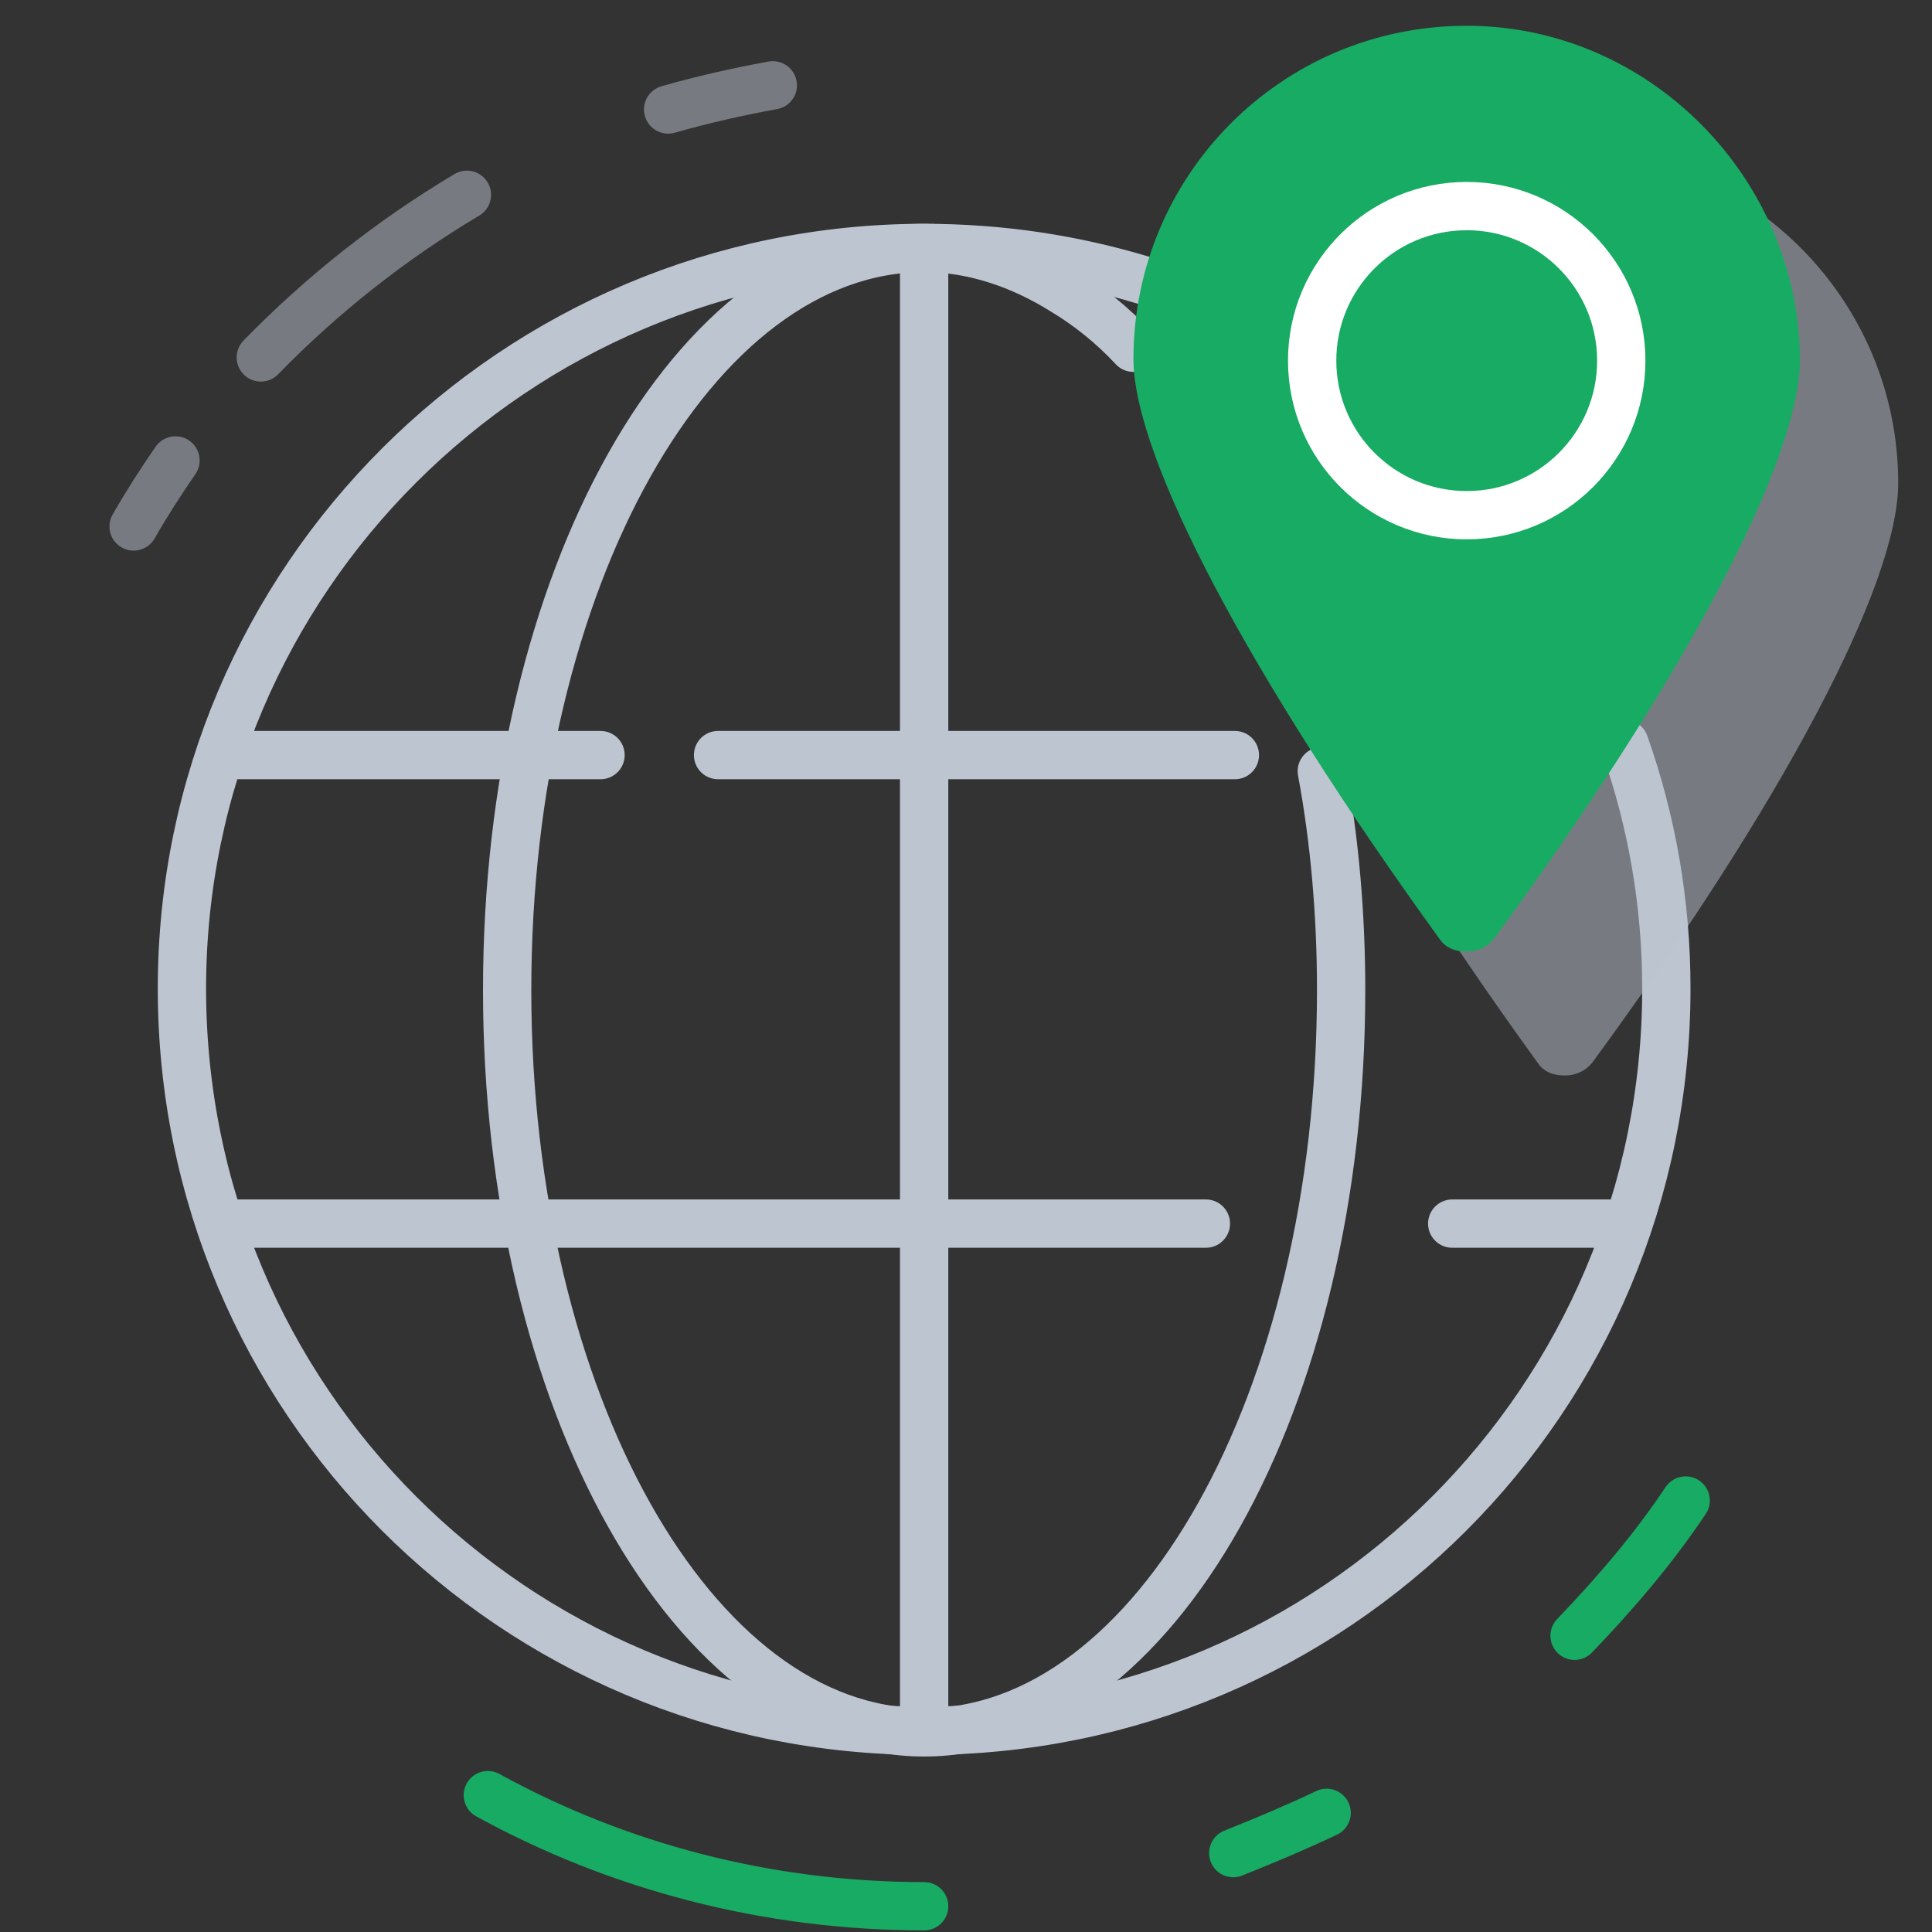
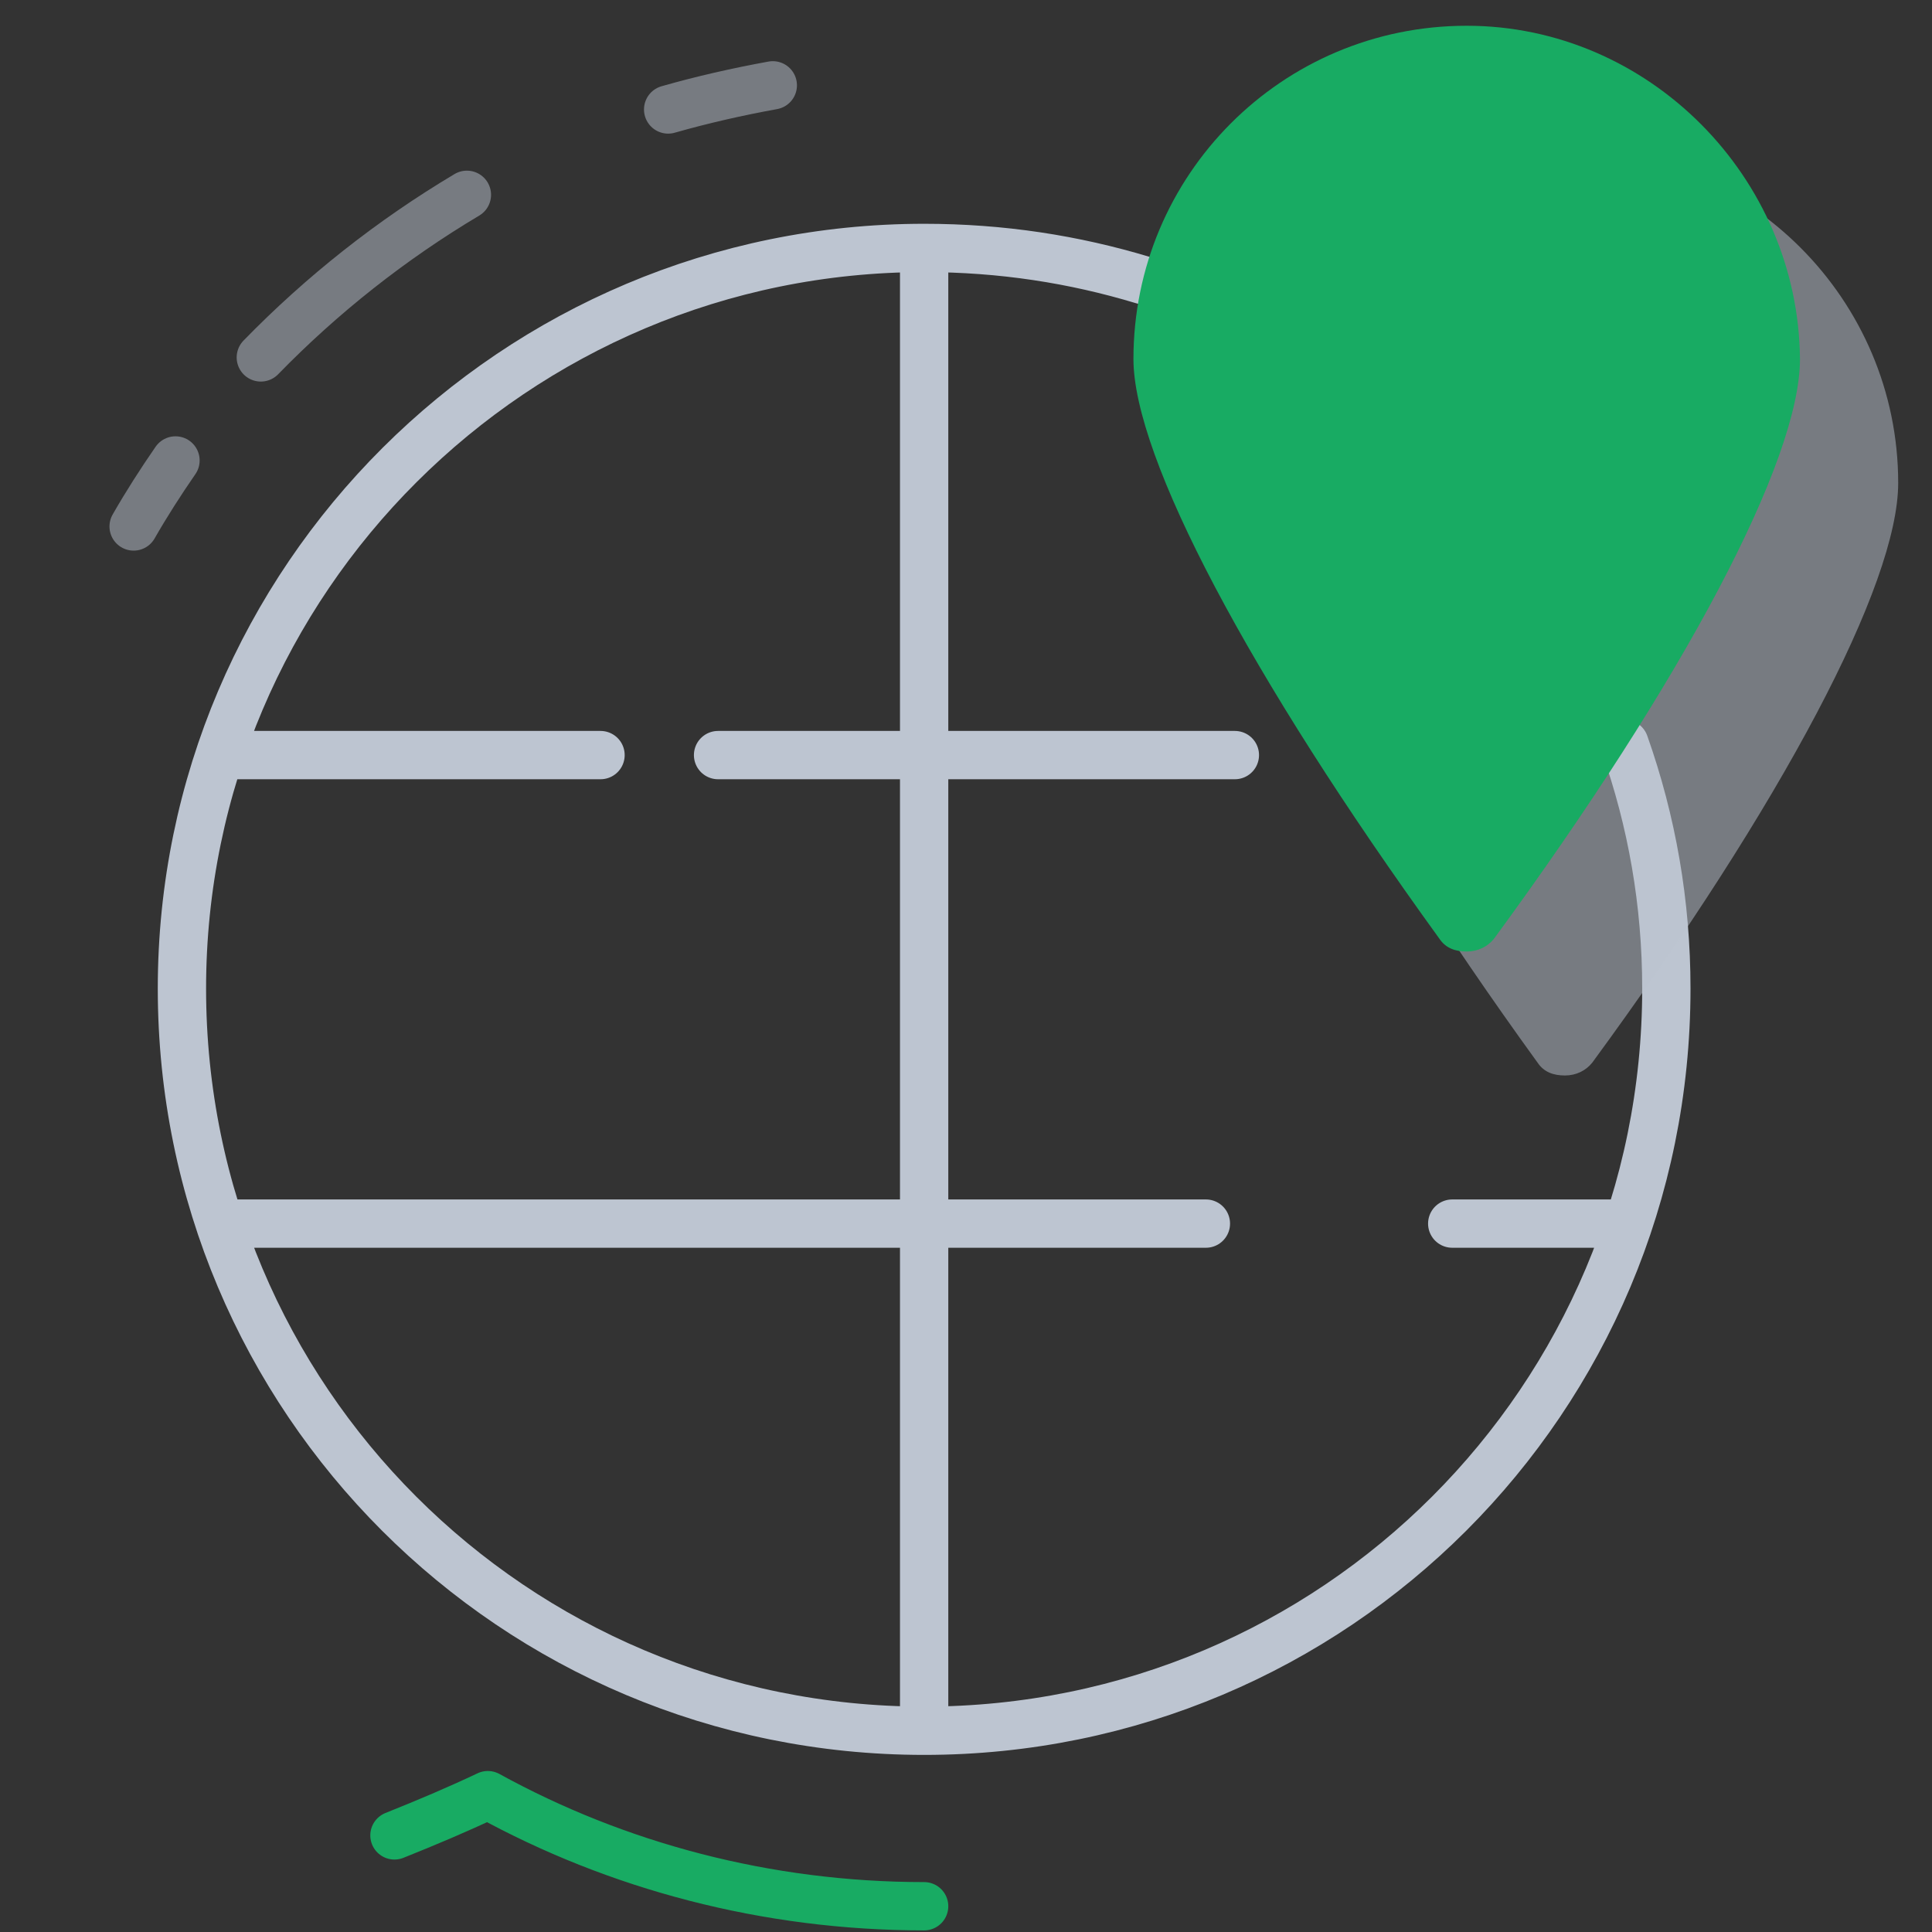
<svg xmlns="http://www.w3.org/2000/svg" version="1.1" id="Layer_1" x="0px" y="0px" viewBox="-939 450 120 120" style="enable-background:new -939 450 120 120;" xml:space="preserve">
  <rect x="-939" y="450" width="120" height="120" fill="#333333" stroke="none" />
-   <path style="fill:none;stroke:#18ab63;stroke-width:3;stroke-linecap:round;stroke-linejoin:round;stroke-miterlimit:10;" d="  M-834.3,543.2c-2,3-4.4,5.8-6.9,8.4" />
  <path style="opacity:0.5;fill:none;stroke:#BDC5D1;stroke-width:3;stroke-linecap:round;stroke-linejoin:round;stroke-miterlimit:10;enable-background:new    ;" d="  M-897.5,456.8c2.1-0.6,4.3-1.1,6.5-1.5 M-922.8,472.2c3.8-3.9,8.1-7.3,12.8-10.1 M-930.7,482.7c0.8-1.4,1.7-2.8,2.6-4.1" />
-   <path style="fill:none;stroke:#18ab63;stroke-width:3;stroke-linecap:round;stroke-linejoin:round;stroke-miterlimit:10;" d="  M-881.6,568.4c-9.8,0-19.1-2.5-27.1-6.9 M-856.6,562.6c-1.9,0.9-3.8,1.7-5.8,2.5" />
+   <path style="fill:none;stroke:#18ab63;stroke-width:3;stroke-linecap:round;stroke-linejoin:round;stroke-miterlimit:10;" d="  M-881.6,568.4c-9.8,0-19.1-2.5-27.1-6.9 c-1.9,0.9-3.8,1.7-5.8,2.5" />
  <path style="fill:none;stroke:#BDC5D1;stroke-width:3;stroke-linecap:round;stroke-linejoin:round;stroke-miterlimit:10;" d="  M-894.4,496.9h32.1 M-924.9,496.9h23.2 M-924.9,526h60.8 M-848.8,526h10.6 M-881.6,465.4v92.1 M-868,467.4c-4.3-1.3-8.8-2-13.6-2  c-25.4,0-46.1,20.6-46.1,46c0,25.5,20.6,46.1,46.1,46.1s46.1-20.6,46.1-46.1c0-5.3-0.9-10.4-2.6-15.2" />
-   <path style="fill:none;stroke:#BDC5D1;stroke-width:3;stroke-linecap:round;stroke-linejoin:round;stroke-miterlimit:10;" d="  M-868.6,471.6c-1.3-1.4-2.8-2.6-4.3-3.5c-2.7-1.7-5.7-2.7-8.7-2.7c-14.3,0-25.9,20.6-25.9,46.1s11.6,46.1,25.9,46.1  c14.3,0,25.9-20.6,25.9-46.1c0-4.7-0.4-9.3-1.2-13.6" />
  <path style="opacity:0.5;fill:#BDC5D1;enable-background:new    ;" d="M-841.8,459.3c-11.5,0-20.7,9.3-20.7,20.7  c0,6.1,7.2,19.7,19,36c0.4,0.6,1,0.8,1.7,0.8s1.3-0.3,1.7-0.8c11.8-16.1,19-29.7,19-36C-821.1,468.6-830.4,459.3-841.8,459.3z" />
  <path style="fill:#18ab63;" d="M-847.9,451.6c-11.5,0-20.7,9.3-20.7,20.7c0,6.1,7.2,19.7,19,36c0.4,0.6,1,0.8,1.7,0.8  c0.7,0,1.3-0.3,1.7-0.8c11.8-16.1,19-29.7,19-36C-827.3,461-836.6,451.6-847.9,451.6z" />
-   <circle style="fill:none;stroke:#FFFFFF;stroke-width:3;stroke-linecap:round;stroke-linejoin:round;stroke-miterlimit:10;" cx="-847.9" cy="472.4" r="9.6" />
</svg>